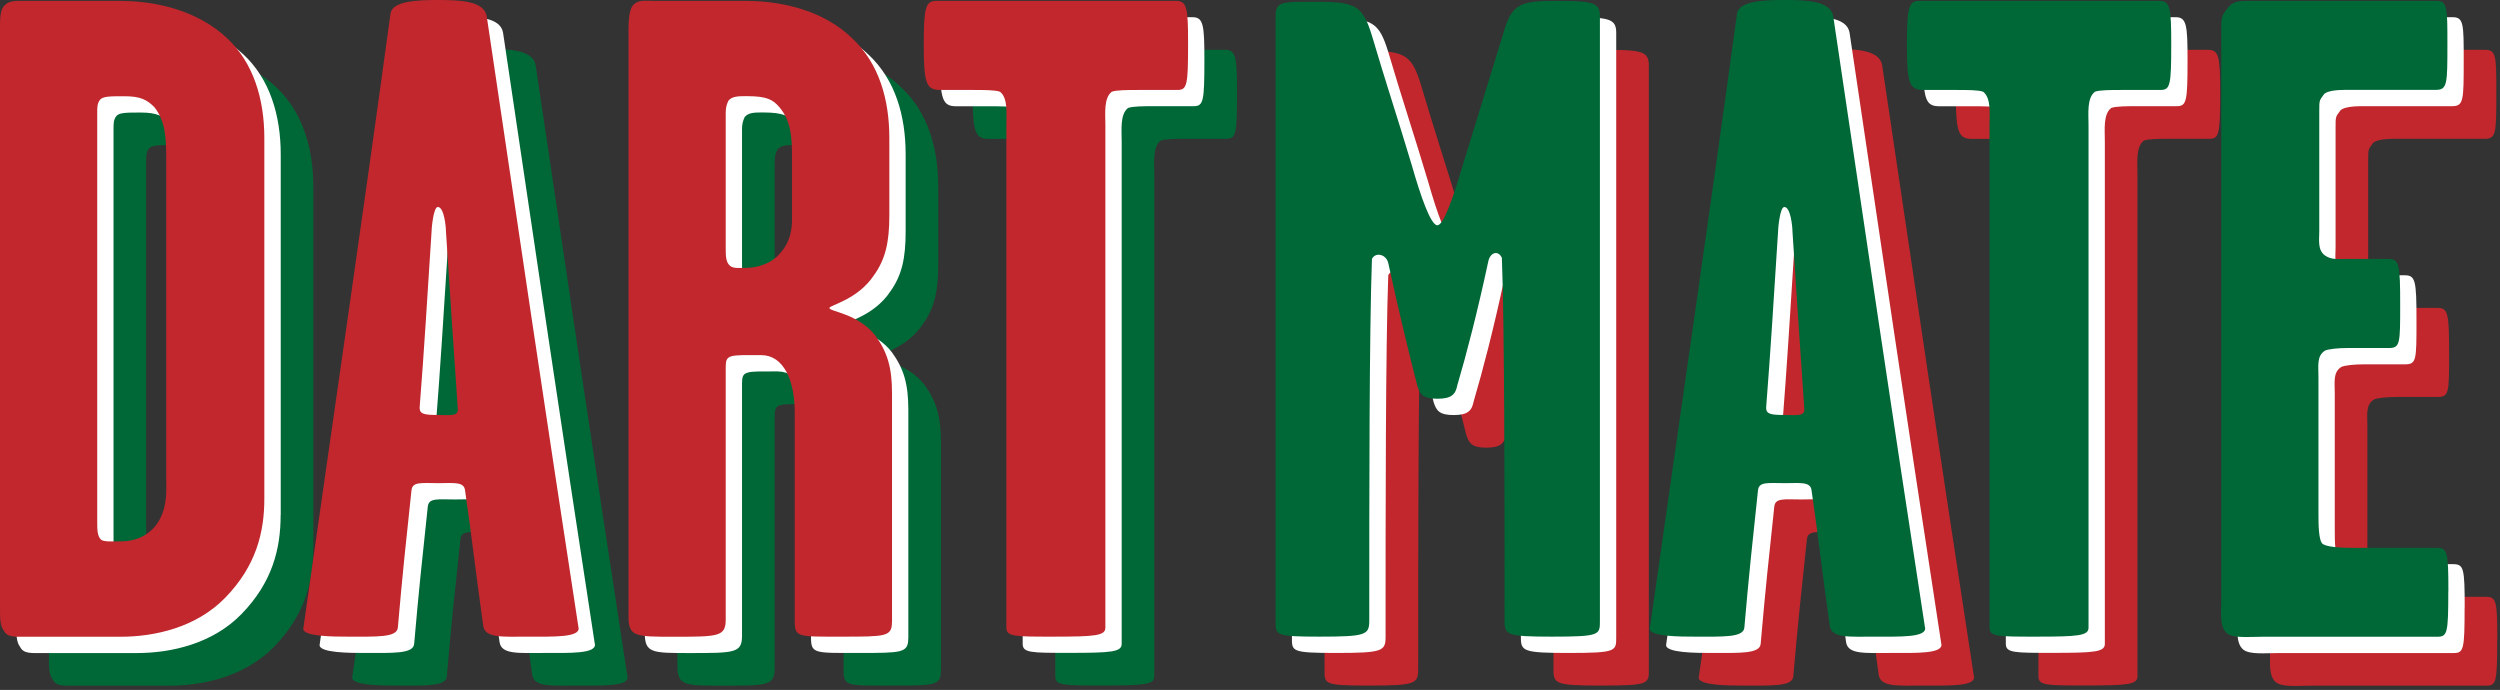
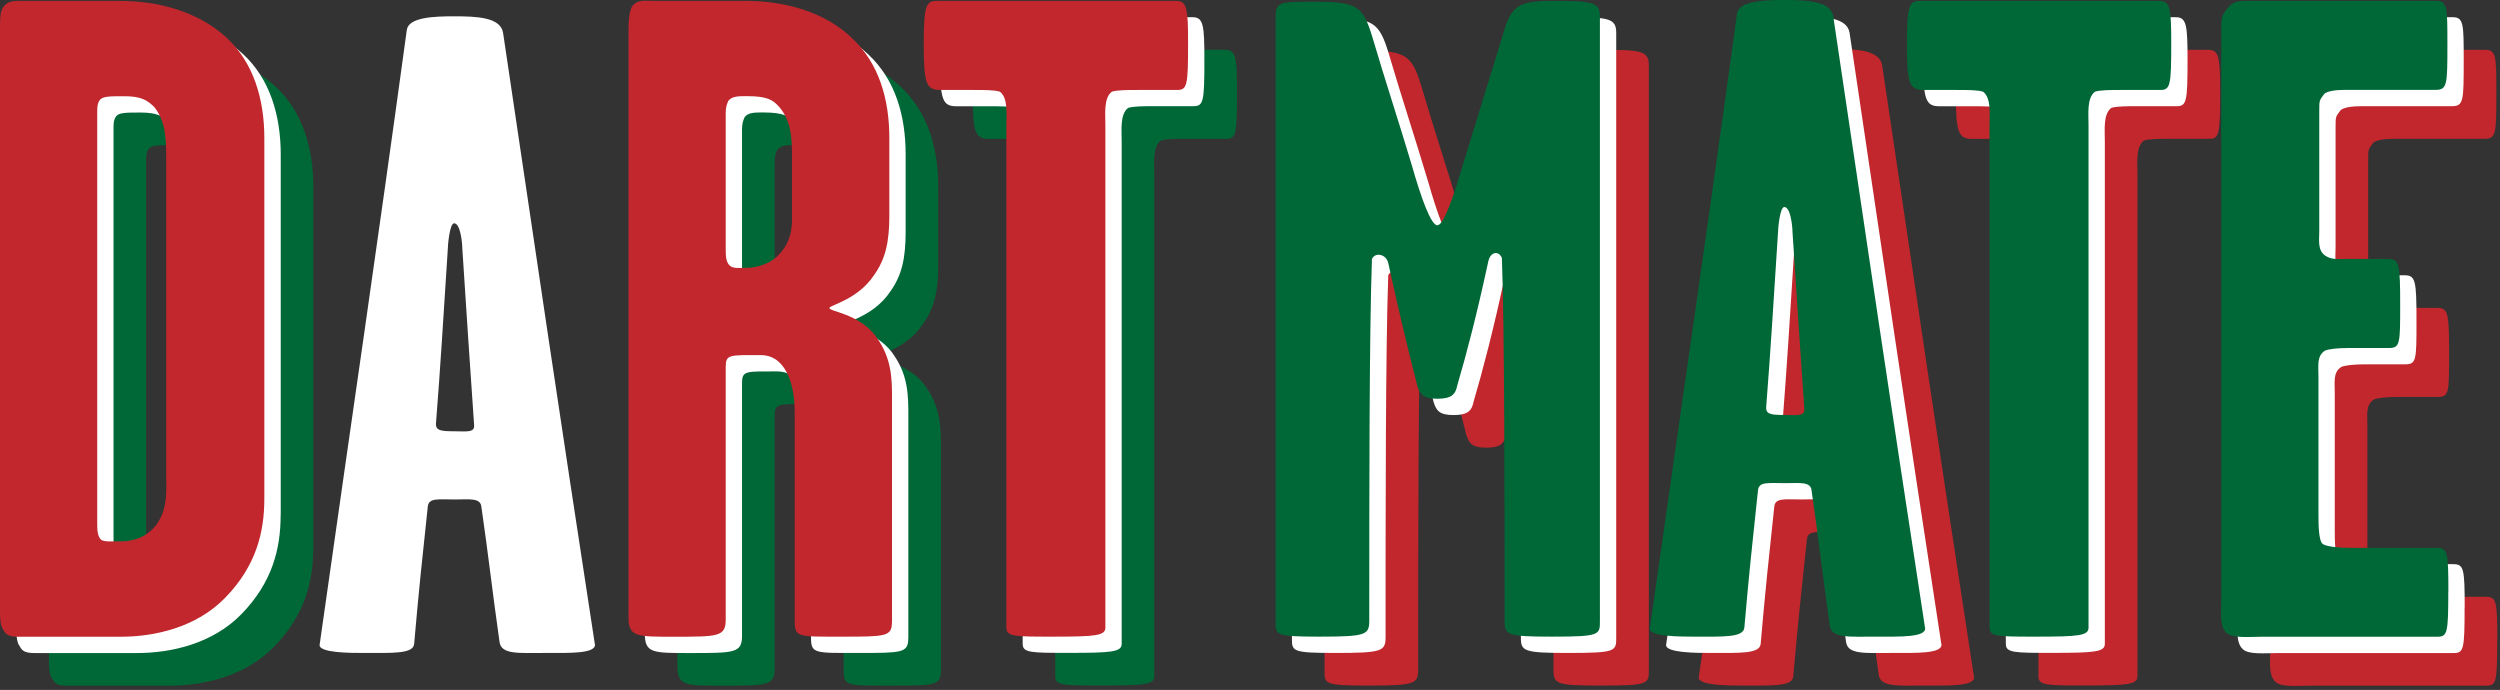
<svg xmlns="http://www.w3.org/2000/svg" width="279" height="77" viewBox="0 0 279 77" fill="none">
  <rect x="0" y="0" width="279" height="77" fill="#333333" stroke="none" />
  <g clip-path="url(#clip0_1_107)">
    <path d="M184.01 74.69C184.01 76.31 184.11 76.51 178.64 76.51C173.67 76.51 173.37 76.31 173.37 74.79C173.37 60.6 173.37 42.25 173.07 34.24C172.66 33.33 171.75 33.63 171.55 34.65C170.33 40.33 169.12 44.99 168.1 48.44C167.9 49.45 167.49 49.96 165.87 49.96C164.25 49.96 163.94 49.45 163.64 48.54C162.83 45.4 161.61 40.43 160.4 34.86C160.2 33.85 158.98 33.54 158.57 34.35C158.27 42.46 158.27 60.5 158.27 74.69C158.27 76.31 157.97 76.51 152.69 76.51C147.72 76.51 147.82 76.31 147.82 74.79V7.28C147.82 5.56 148.53 5.66 152.48 5.66C156.84 5.66 157.55 6.17 158.56 9.41C160.08 14.58 161.6 19.14 163.02 23.91C164.03 27.46 165.15 30.6 165.86 30.6C166.57 30.6 167.58 27.66 168.7 23.91C170.32 18.64 171.54 14.69 173.16 9.41C174.07 6.17 174.78 5.56 178.74 5.56C183.1 5.56 184.01 5.66 184.01 7.28V74.69Z" fill="#C1272D" />
    <path d="M220.3 75.5C220.5 76.62 217.46 76.51 214.73 76.51C211.79 76.51 209.86 76.71 209.66 75.29C208.85 69.61 208.44 65.76 207.63 60.19C207.53 59.18 206.31 59.38 204.69 59.38C202.76 59.38 201.75 59.18 201.65 60.19C201.04 65.87 200.64 69.62 200.13 75.5C200.03 76.62 197.8 76.51 194.55 76.51C193.03 76.51 189.48 76.51 189.58 75.6C193.33 49.14 195.97 31.41 199.31 6.98C199.51 5.56 202.35 5.46 204.58 5.46C207.11 5.46 209.75 5.56 210.05 7.28C213.9 33.23 216.23 49.04 220.29 75.5H220.3ZM206.82 51.07C206.31 43.57 206.01 39.31 205.5 31.3C205.5 30.79 205.3 28.56 204.59 28.56C204.08 28.56 203.88 31.09 203.88 31.5C203.37 39.41 203.07 44.47 202.56 50.96C202.56 51.67 203.07 51.77 204.59 51.77C205.91 51.77 206.92 51.97 206.82 51.06V51.07Z" fill="#C1272D" />
    <path d="M247.77 10.32C247.77 14.98 247.67 15.49 246.55 15.49H242.19C241.07 15.49 239.76 15.49 239.25 15.69C238.34 16.4 238.54 18.12 238.54 19.44V75.49C238.54 76.4 237.43 76.5 232.66 76.5C228.4 76.5 227.49 76.5 227.49 75.49V19.45C227.49 18.13 227.69 16.41 226.78 15.7C226.27 15.5 224.96 15.5 223.84 15.5H220.09C218.57 15.5 218.27 14.79 218.27 10.53C218.27 6.27 218.47 5.56 219.69 5.56H246.45C247.67 5.56 247.77 6.47 247.77 10.32Z" fill="#C1272D" />
    <path d="M278.69 71.45C278.69 76.11 278.59 76.52 277.47 76.52H258.01C256.39 76.52 254.66 76.72 253.96 76.11C253.15 75.4 253.35 73.88 253.35 72.66V8.6C253.35 7.28 253.45 7.18 254.06 6.37C254.67 5.56 255.38 5.56 256.39 5.56H277.37C278.59 5.56 278.59 6.37 278.59 10.32C278.59 14.88 278.59 15.49 277.27 15.49H267.13C266.32 15.49 265.1 15.59 264.8 16C264.29 16.71 264.29 16.61 264.29 17.93V31.31C264.29 32.22 264.09 33.34 264.9 33.95C265.61 34.46 266.32 34.36 267.13 34.36H272C273.22 34.36 273.32 34.97 273.32 39.43C273.32 43.89 273.32 44.3 272 44.3H267.44C266.43 44.3 265.31 44.4 264.91 44.6C264 45.21 264.2 46.22 264.2 47.54V62.64C264.2 63.96 264.2 65.88 264.71 66.19C265.22 66.5 266.64 66.6 267.75 66.6H277.38C278.6 66.6 278.7 67.01 278.7 71.47L278.69 71.45Z" fill="#C1272D" />
    <path d="M180.37 71.05C180.37 72.67 180.47 72.87 175 72.87C170.03 72.87 169.73 72.67 169.73 71.15C169.73 56.96 169.73 38.61 169.43 30.6C169.02 29.69 168.11 29.99 167.91 31.01C166.69 36.69 165.48 41.35 164.46 44.8C164.26 45.81 163.85 46.32 162.23 46.32C160.61 46.32 160.3 45.81 160 44.9C159.19 41.76 157.97 36.79 156.76 31.22C156.56 30.21 155.34 29.9 154.93 30.71C154.63 38.82 154.63 56.86 154.63 71.05C154.63 72.67 154.33 72.87 149.05 72.87C144.08 72.87 144.18 72.67 144.18 71.15V3.64C144.18 1.92 144.89 2.02 148.84 2.02C153.2 2.02 153.91 2.53 154.92 5.77C156.44 10.94 157.96 15.5 159.38 20.27C160.39 23.82 161.51 26.96 162.22 26.96C162.93 26.96 163.94 24.02 165.06 20.27C166.68 15 167.9 11.05 169.52 5.77C170.43 2.53 171.14 1.92 175.1 1.92C179.46 1.92 180.37 2.02 180.37 3.64V71.05Z" fill="white" />
    <path d="M216.66 71.86C216.86 72.98 213.82 72.87 211.09 72.87C208.15 72.87 206.22 73.07 206.02 71.65C205.21 65.97 204.8 62.12 203.99 56.55C203.89 55.54 202.67 55.74 201.05 55.74C199.12 55.74 198.11 55.54 198.01 56.55C197.4 62.23 197 65.98 196.49 71.86C196.39 72.98 194.16 72.87 190.91 72.87C189.39 72.87 185.84 72.87 185.94 71.96C189.69 45.5 192.33 27.77 195.67 3.34C195.87 1.92 198.71 1.82 200.94 1.82C203.47 1.82 206.11 1.92 206.41 3.64C210.26 29.59 212.59 45.4 216.65 71.86H216.66ZM203.18 47.43C202.67 39.93 202.37 35.67 201.86 27.66C201.86 27.15 201.66 24.92 200.95 24.92C200.44 24.92 200.24 27.45 200.24 27.86C199.73 35.77 199.43 40.83 198.92 47.32C198.92 48.03 199.43 48.13 200.95 48.13C202.27 48.13 203.28 48.33 203.18 47.42V47.43Z" fill="white" />
    <path d="M244.13 6.68C244.13 11.34 244.03 11.85 242.91 11.85H238.55C237.43 11.85 236.12 11.85 235.61 12.05C234.7 12.76 234.9 14.48 234.9 15.8V71.85C234.9 72.76 233.79 72.86 229.02 72.86C224.76 72.86 223.85 72.86 223.85 71.85V15.81C223.85 14.49 224.05 12.77 223.14 12.06C222.63 11.86 221.32 11.86 220.2 11.86H216.45C214.93 11.86 214.63 11.15 214.63 6.89C214.63 2.63 214.83 1.92 216.05 1.92H242.81C244.03 1.92 244.13 2.83 244.13 6.68Z" fill="white" />
    <path d="M275.05 67.81C275.05 72.47 274.95 72.88 273.83 72.88H254.37C252.75 72.88 251.02 73.08 250.32 72.47C249.51 71.76 249.71 70.24 249.71 69.02V4.96C249.71 3.64 249.81 3.54 250.42 2.73C251.03 1.92 251.74 1.92 252.75 1.92H273.73C274.95 1.92 274.95 2.73 274.95 6.68C274.95 11.24 274.95 11.85 273.63 11.85H263.49C262.68 11.85 261.46 11.95 261.16 12.36C260.65 13.07 260.65 12.97 260.65 14.29V27.67C260.65 28.58 260.45 29.7 261.26 30.31C261.97 30.82 262.68 30.72 263.49 30.72H268.36C269.58 30.72 269.68 31.33 269.68 35.79C269.68 40.25 269.68 40.66 268.36 40.66H263.8C262.79 40.66 261.67 40.76 261.27 40.96C260.36 41.57 260.56 42.58 260.56 43.9V59C260.56 60.32 260.56 62.24 261.07 62.55C261.58 62.86 263 62.96 264.11 62.96H273.74C274.96 62.96 275.06 63.37 275.06 67.83L275.05 67.81Z" fill="white" />
    <path d="M178.55 69.23C178.55 70.85 178.65 71.05 173.18 71.05C168.21 71.05 167.91 70.85 167.91 69.33C167.91 55.14 167.91 36.79 167.61 28.78C167.2 27.87 166.29 28.17 166.09 29.19C164.87 34.87 163.66 39.53 162.64 42.98C162.44 43.99 162.03 44.5 160.41 44.5C158.79 44.5 158.48 43.99 158.18 43.08C157.37 39.94 156.15 34.97 154.94 29.4C154.74 28.39 153.52 28.08 153.11 28.89C152.81 37 152.81 55.04 152.81 69.23C152.81 70.85 152.51 71.05 147.23 71.05C142.26 71.05 142.36 70.85 142.36 69.33V1.82C142.36 0.1 143.07 0.2 147.02 0.2C151.38 0.2 152.09 0.71 153.1 3.95C154.62 9.12 156.14 13.68 157.56 18.45C158.57 22 159.69 25.14 160.4 25.14C161.11 25.14 162.12 22.2 163.24 18.45C164.86 13.18 166.08 9.23 167.7 3.95C168.61 0.71 169.32 0.1 173.28 0.1C177.64 0.1 178.55 0.2 178.55 1.82V69.23Z" fill="#006837" />
    <path d="M214.84 70.04C215.04 71.16 212 71.05 209.27 71.05C206.33 71.05 204.4 71.25 204.2 69.83C203.39 64.15 202.98 60.3 202.17 54.73C202.07 53.72 200.85 53.92 199.23 53.92C197.3 53.92 196.29 53.72 196.19 54.73C195.58 60.41 195.18 64.16 194.67 70.04C194.57 71.16 192.34 71.05 189.09 71.05C187.57 71.05 184.02 71.05 184.12 70.14C187.87 43.68 190.51 25.95 193.85 1.52C194.05 0.1 196.89 0 199.12 0C201.65 0 204.29 0.1 204.59 1.82C208.44 27.77 210.77 43.58 214.83 70.04H214.84ZM201.36 45.61C200.85 38.11 200.55 33.85 200.04 25.84C200.04 25.33 199.84 23.1 199.13 23.1C198.62 23.1 198.42 25.63 198.42 26.04C197.91 33.95 197.61 39.01 197.1 45.5C197.1 46.21 197.61 46.31 199.13 46.31C200.45 46.31 201.46 46.51 201.36 45.6V45.61Z" fill="#006837" />
    <path d="M242.31 4.87C242.31 9.53 242.21 10.04 241.09 10.04H236.73C235.61 10.04 234.3 10.04 233.79 10.24C232.88 10.95 233.08 12.67 233.08 13.99V70.04C233.08 70.95 231.97 71.05 227.2 71.05C222.94 71.05 222.03 71.05 222.03 70.04V13.99C222.03 12.67 222.23 10.95 221.32 10.24C220.81 10.04 219.5 10.04 218.38 10.04H214.63C213.11 10.04 212.81 9.33 212.81 5.07C212.81 0.81 213.01 0.1 214.23 0.1H240.99C242.21 0.1 242.31 1.01 242.31 4.86V4.87Z" fill="#006837" />
    <path d="M273.23 65.99C273.23 70.65 273.13 71.06 272.01 71.06H252.55C250.93 71.06 249.2 71.26 248.5 70.65C247.69 69.94 247.89 68.42 247.89 67.2V3.14C247.89 1.82 247.99 1.72 248.6 0.91C249.21 0.1 249.92 0.1 250.93 0.1H271.91C273.13 0.1 273.13 0.91 273.13 4.86C273.13 9.42 273.13 10.03 271.81 10.03H261.67C260.86 10.03 259.64 10.13 259.34 10.54C258.83 11.25 258.83 11.15 258.83 12.47V25.85C258.83 26.76 258.63 27.88 259.44 28.49C260.15 29 260.86 28.9 261.67 28.9H266.54C267.76 28.9 267.86 29.51 267.86 33.97C267.86 38.43 267.86 38.84 266.54 38.84H261.98C260.97 38.84 259.85 38.94 259.45 39.14C258.54 39.75 258.74 40.76 258.74 42.08V57.18C258.74 58.5 258.74 60.42 259.25 60.73C259.76 61.04 261.18 61.14 262.29 61.14H271.92C273.14 61.14 273.24 61.55 273.24 66.01L273.23 65.99Z" fill="#006837" />
    <path d="M34.96 61.11C34.96 64.86 34.05 68.61 30.6 72.16C27.36 75.5 22.69 76.52 18.94 76.52H8.4C7.08 76.52 6.27 76.62 5.87 75.81C5.46 75.3 5.46 74.39 5.46 73.38V8.7C5.46 7.58 5.46 6.67 5.87 6.17C6.48 5.46 7.19 5.56 8.51 5.56H18.85C23.21 5.56 27.67 6.78 30.81 9.72C33.75 12.46 34.97 16.51 34.97 20.87V61.11H34.96ZM24.01 59.08V22.99C24.01 20.86 23.91 18.94 22.69 17.41C21.88 16.6 21.17 16.19 19.35 16.19C17.73 16.19 16.92 16.19 16.61 16.6C16.31 17.01 16.31 17.41 16.31 18.02V63.63C16.31 64.54 16.31 65.25 16.72 65.66C17.02 65.96 18.14 65.86 19.05 65.86C20.27 65.86 21.79 65.45 22.9 64.03C24.12 62.31 24.02 60.58 24.02 59.06L24.01 59.08Z" fill="#006837" />
-     <path d="M70.03 75.5C70.23 76.62 67.19 76.51 64.46 76.51C61.52 76.51 59.59 76.71 59.39 75.29C58.58 69.61 58.17 65.76 57.36 60.19C57.26 59.18 56.04 59.38 54.42 59.38C52.49 59.38 51.48 59.18 51.38 60.19C50.77 65.87 50.37 69.62 49.86 75.5C49.76 76.62 47.53 76.51 44.28 76.51C42.76 76.51 39.21 76.51 39.31 75.6C43.06 49.14 45.7 31.41 49.04 6.98C49.24 5.56 52.08 5.46 54.31 5.46C56.84 5.46 59.48 5.56 59.78 7.28C63.63 33.23 65.96 49.04 70.02 75.5H70.03ZM56.55 51.07C56.04 43.57 55.74 39.31 55.23 31.3C55.23 30.79 55.03 28.56 54.32 28.56C53.81 28.56 53.61 31.09 53.61 31.5C53.1 39.41 52.8 44.47 52.29 50.96C52.29 51.67 52.8 51.77 54.32 51.77C55.64 51.77 56.65 51.97 56.55 51.06V51.07Z" fill="#006837" />
    <path d="M105 74.89C105 76.51 104.29 76.51 99.42 76.51C94.55 76.51 94.15 76.61 94.15 74.79V51.48C94.15 47.93 92.93 45.09 90.4 45.09C86.85 45.09 86.45 44.99 86.45 46.41V74.59C86.45 76.52 85.64 76.52 80.57 76.52C76.41 76.52 75.6 76.52 75.6 74.29V8.7C75.6 7.69 75.7 6.67 76.01 6.17C76.62 5.36 77.33 5.56 78.65 5.56H88.69C93.05 5.56 97.51 6.78 100.55 9.72C103.59 12.56 104.71 16.61 104.71 20.87V29.49C104.71 32.43 104.3 34.36 102.99 36.18C101.17 38.92 98.02 39.52 98.02 39.83C98.02 40.24 101.26 40.44 103.19 42.97C104.51 44.8 105.01 46.52 105.01 49.36V74.9L105 74.89ZM93.85 29.88V22.99C93.85 20.86 93.75 18.94 92.43 17.41C91.72 16.6 91.11 16.19 88.78 16.19C87.87 16.19 87.16 16.19 86.75 16.7C86.55 17.11 86.45 17.51 86.45 18.02V33.12C86.45 34.03 86.45 34.74 86.96 35.15C87.37 35.45 87.97 35.35 88.78 35.35C89.69 35.35 91.31 35.05 92.43 33.83C93.75 32.41 93.85 30.89 93.85 29.88Z" fill="#006837" />
    <path d="M138.05 10.32C138.05 14.98 137.95 15.49 136.83 15.49H132.47C131.35 15.49 130.04 15.49 129.53 15.69C128.62 16.4 128.82 18.12 128.82 19.44V75.49C128.82 76.4 127.71 76.5 122.94 76.5C118.68 76.5 117.77 76.5 117.77 75.49V19.45C117.77 18.13 117.97 16.41 117.06 15.7C116.55 15.5 115.24 15.5 114.12 15.5H110.37C108.85 15.5 108.55 14.79 108.55 10.53C108.55 6.27 108.75 5.56 109.97 5.56H136.73C137.95 5.56 138.05 6.47 138.05 10.32Z" fill="#006837" />
    <path d="M31.32 57.47C31.32 61.22 30.41 64.97 26.96 68.52C23.72 71.86 19.05 72.88 15.3 72.88H4.76C3.44 72.88 2.63 72.98 2.23 72.17C1.82 71.66 1.82 70.75 1.82 69.74V5.06C1.82 3.94 1.82 3.03 2.23 2.53C2.84 1.82 3.55 1.92 4.87 1.92H15.21C19.57 1.92 24.03 3.14 27.17 6.08C30.11 8.82 31.33 12.87 31.33 17.23V57.47H31.32ZM20.37 55.44V19.36C20.37 17.23 20.27 15.31 19.05 13.78C18.24 12.97 17.53 12.56 15.71 12.56C14.09 12.56 13.28 12.56 12.97 12.97C12.67 13.38 12.67 13.78 12.67 14.39V60C12.67 60.91 12.67 61.62 13.08 62.03C13.38 62.33 14.5 62.23 15.41 62.23C16.63 62.23 18.15 61.82 19.26 60.4C20.48 58.68 20.38 56.95 20.38 55.43L20.37 55.44Z" fill="white" />
    <path d="M66.39 71.86C66.59 72.98 63.55 72.87 60.82 72.87C57.88 72.87 55.95 73.07 55.75 71.65C54.94 65.97 54.53 62.12 53.72 56.55C53.62 55.54 52.4 55.74 50.78 55.74C48.85 55.74 47.84 55.54 47.74 56.55C47.13 62.23 46.73 65.98 46.22 71.86C46.12 72.98 43.89 72.87 40.64 72.87C39.12 72.87 35.57 72.87 35.67 71.96C39.42 45.5 42.06 27.77 45.4 3.34C45.6 1.92 48.44 1.82 50.67 1.82C53.2 1.82 55.84 1.92 56.14 3.64C59.99 29.59 62.32 45.4 66.38 71.86H66.39ZM52.91 47.43C52.4 39.93 52.1 35.67 51.59 27.66C51.59 27.15 51.39 24.92 50.68 24.92C50.17 24.92 49.97 27.45 49.97 27.86C49.46 35.77 49.16 40.83 48.65 47.32C48.65 48.03 49.16 48.13 50.68 48.13C52 48.13 53.01 48.33 52.91 47.42V47.43Z" fill="white" />
    <path d="M101.36 71.25C101.36 72.87 100.65 72.87 95.78 72.87C90.91 72.87 90.51 72.97 90.51 71.15V47.84C90.51 44.29 89.29 41.45 86.76 41.45C83.21 41.45 82.81 41.35 82.81 42.77V70.95C82.81 72.88 82 72.88 76.93 72.88C72.77 72.88 71.96 72.88 71.96 70.65V5.06C71.96 4.05 72.06 3.03 72.37 2.53C72.98 1.72 73.69 1.92 75.01 1.92H85.05C89.41 1.92 93.87 3.14 96.91 6.08C99.95 8.92 101.07 12.97 101.07 17.23V25.85C101.07 28.79 100.66 30.72 99.35 32.54C97.53 35.28 94.38 35.88 94.38 36.19C94.38 36.6 97.62 36.8 99.55 39.33C100.87 41.16 101.37 42.88 101.37 45.72V71.26L101.36 71.25ZM90.21 26.24V19.35C90.21 17.22 90.11 15.3 88.79 13.77C88.08 12.96 87.47 12.55 85.14 12.55C84.23 12.55 83.52 12.55 83.11 13.06C82.91 13.47 82.81 13.87 82.81 14.38V29.48C82.81 30.39 82.81 31.1 83.32 31.51C83.73 31.81 84.33 31.71 85.14 31.71C86.05 31.71 87.67 31.41 88.79 30.19C90.11 28.77 90.21 27.25 90.21 26.24Z" fill="white" />
    <path d="M134.41 6.68C134.41 11.34 134.31 11.85 133.19 11.85H128.83C127.71 11.85 126.4 11.85 125.89 12.05C124.98 12.76 125.18 14.48 125.18 15.8V71.85C125.18 72.76 124.07 72.86 119.3 72.86C115.04 72.86 114.13 72.86 114.13 71.85V15.81C114.13 14.49 114.33 12.77 113.42 12.06C112.91 11.86 111.6 11.86 110.48 11.86H106.73C105.21 11.86 104.91 11.15 104.91 6.89C104.91 2.63 105.11 1.92 106.33 1.92H133.09C134.31 1.92 134.41 2.83 134.41 6.68Z" fill="white" />
    <path d="M29.5 55.65C29.5 59.4 28.59 63.15 25.14 66.7C21.9 70.04 17.23 71.06 13.48 71.06H2.94C1.62 71.06 0.81 71.16 0.41 70.35C0 69.84 0 68.93 0 67.92V3.24C0 2.13 0 1.22 0.41 0.71C1.01 1.46627e-05 1.72 0.1 3.04 0.1H13.38C17.74 0.1 22.2 1.32 25.34 4.26C28.28 7 29.5 11.05 29.5 15.41V55.65ZM18.55 53.62V17.54C18.55 15.41 18.45 13.49 17.23 11.96C16.42 11.15 15.71 10.74 13.89 10.74C12.27 10.74 11.46 10.74 11.15 11.15C10.85 11.56 10.85 11.96 10.85 12.57V58.18C10.85 59.09 10.85 59.8 11.26 60.21C11.56 60.51 12.68 60.41 13.59 60.41C14.81 60.41 16.33 60 17.44 58.58C18.66 56.86 18.56 55.13 18.56 53.61L18.55 53.62Z" fill="#C1272D" />
-     <path d="M64.57 70.04C64.77 71.16 61.73 71.05 59 71.05C56.06 71.05 54.13 71.25 53.93 69.83C53.12 64.15 52.71 60.3 51.9 54.73C51.8 53.72 50.58 53.92 48.96 53.92C47.03 53.92 46.02 53.72 45.92 54.73C45.31 60.41 44.91 64.16 44.4 70.04C44.3 71.16 42.07 71.05 38.82 71.05C37.3 71.05 33.75 71.05 33.85 70.14C37.6 43.68 40.24 25.95 43.58 1.52C43.78 0.1 46.62 0 48.85 0C51.38 0 54.02 0.1 54.32 1.82C58.17 27.77 60.5 43.58 64.56 70.04H64.57ZM51.09 45.61C50.58 38.11 50.28 33.85 49.77 25.84C49.77 25.33 49.57 23.1 48.86 23.1C48.35 23.1 48.15 25.63 48.15 26.04C47.64 33.95 47.34 39.01 46.83 45.5C46.83 46.21 47.34 46.31 48.86 46.31C50.18 46.31 51.19 46.51 51.09 45.6V45.61Z" fill="#C1272D" />
    <path d="M99.54 69.43C99.54 71.05 98.83 71.05 93.96 71.05C89.09 71.05 88.69 71.15 88.69 69.33V46.02C88.69 42.47 87.47 39.63 84.94 39.63C81.39 39.63 80.99 39.53 80.99 40.95V69.13C80.99 71.06 80.18 71.06 75.11 71.06C70.95 71.06 70.14 71.06 70.14 68.83V3.24C70.14 2.23 70.24 1.21 70.55 0.71C71.16 -0.1 71.87 0.1 73.19 0.1H83.23C87.59 0.1 92.05 1.32 95.09 4.26C98.13 7.1 99.25 11.15 99.25 15.41V24.03C99.25 26.97 98.84 28.9 97.53 30.72C95.71 33.46 92.56 34.06 92.56 34.37C92.56 34.78 95.8 34.98 97.73 37.51C99.05 39.34 99.55 41.06 99.55 43.9V69.44L99.54 69.43ZM88.39 24.42V17.53C88.39 15.4 88.29 13.48 86.97 11.95C86.26 11.14 85.65 10.73 83.32 10.73C82.41 10.73 81.7 10.73 81.29 11.24C81.09 11.65 80.99 12.05 80.99 12.56V27.66C80.99 28.57 80.99 29.28 81.5 29.69C81.91 29.99 82.51 29.89 83.32 29.89C84.23 29.89 85.85 29.59 86.97 28.37C88.29 26.95 88.39 25.43 88.39 24.42Z" fill="#C1272D" />
    <path d="M132.59 4.87C132.59 9.53 132.49 10.04 131.37 10.04H127.01C125.89 10.04 124.58 10.04 124.07 10.24C123.16 10.95 123.36 12.67 123.36 13.99V70.04C123.36 70.95 122.25 71.05 117.48 71.05C113.22 71.05 112.31 71.05 112.31 70.04V13.99C112.31 12.67 112.51 10.95 111.6 10.24C111.09 10.04 109.78 10.04 108.66 10.04H104.91C103.39 10.04 103.09 9.33 103.09 5.07C103.09 0.81 103.29 0.1 104.51 0.1H131.27C132.49 0.1 132.59 1.01 132.59 4.86V4.87Z" fill="#C1272D" />
  </g>
  <defs>
    <clipPath id="clip0_1_107">
      <rect width="278.69" height="76.55" fill="white" />
    </clipPath>
  </defs>
</svg>